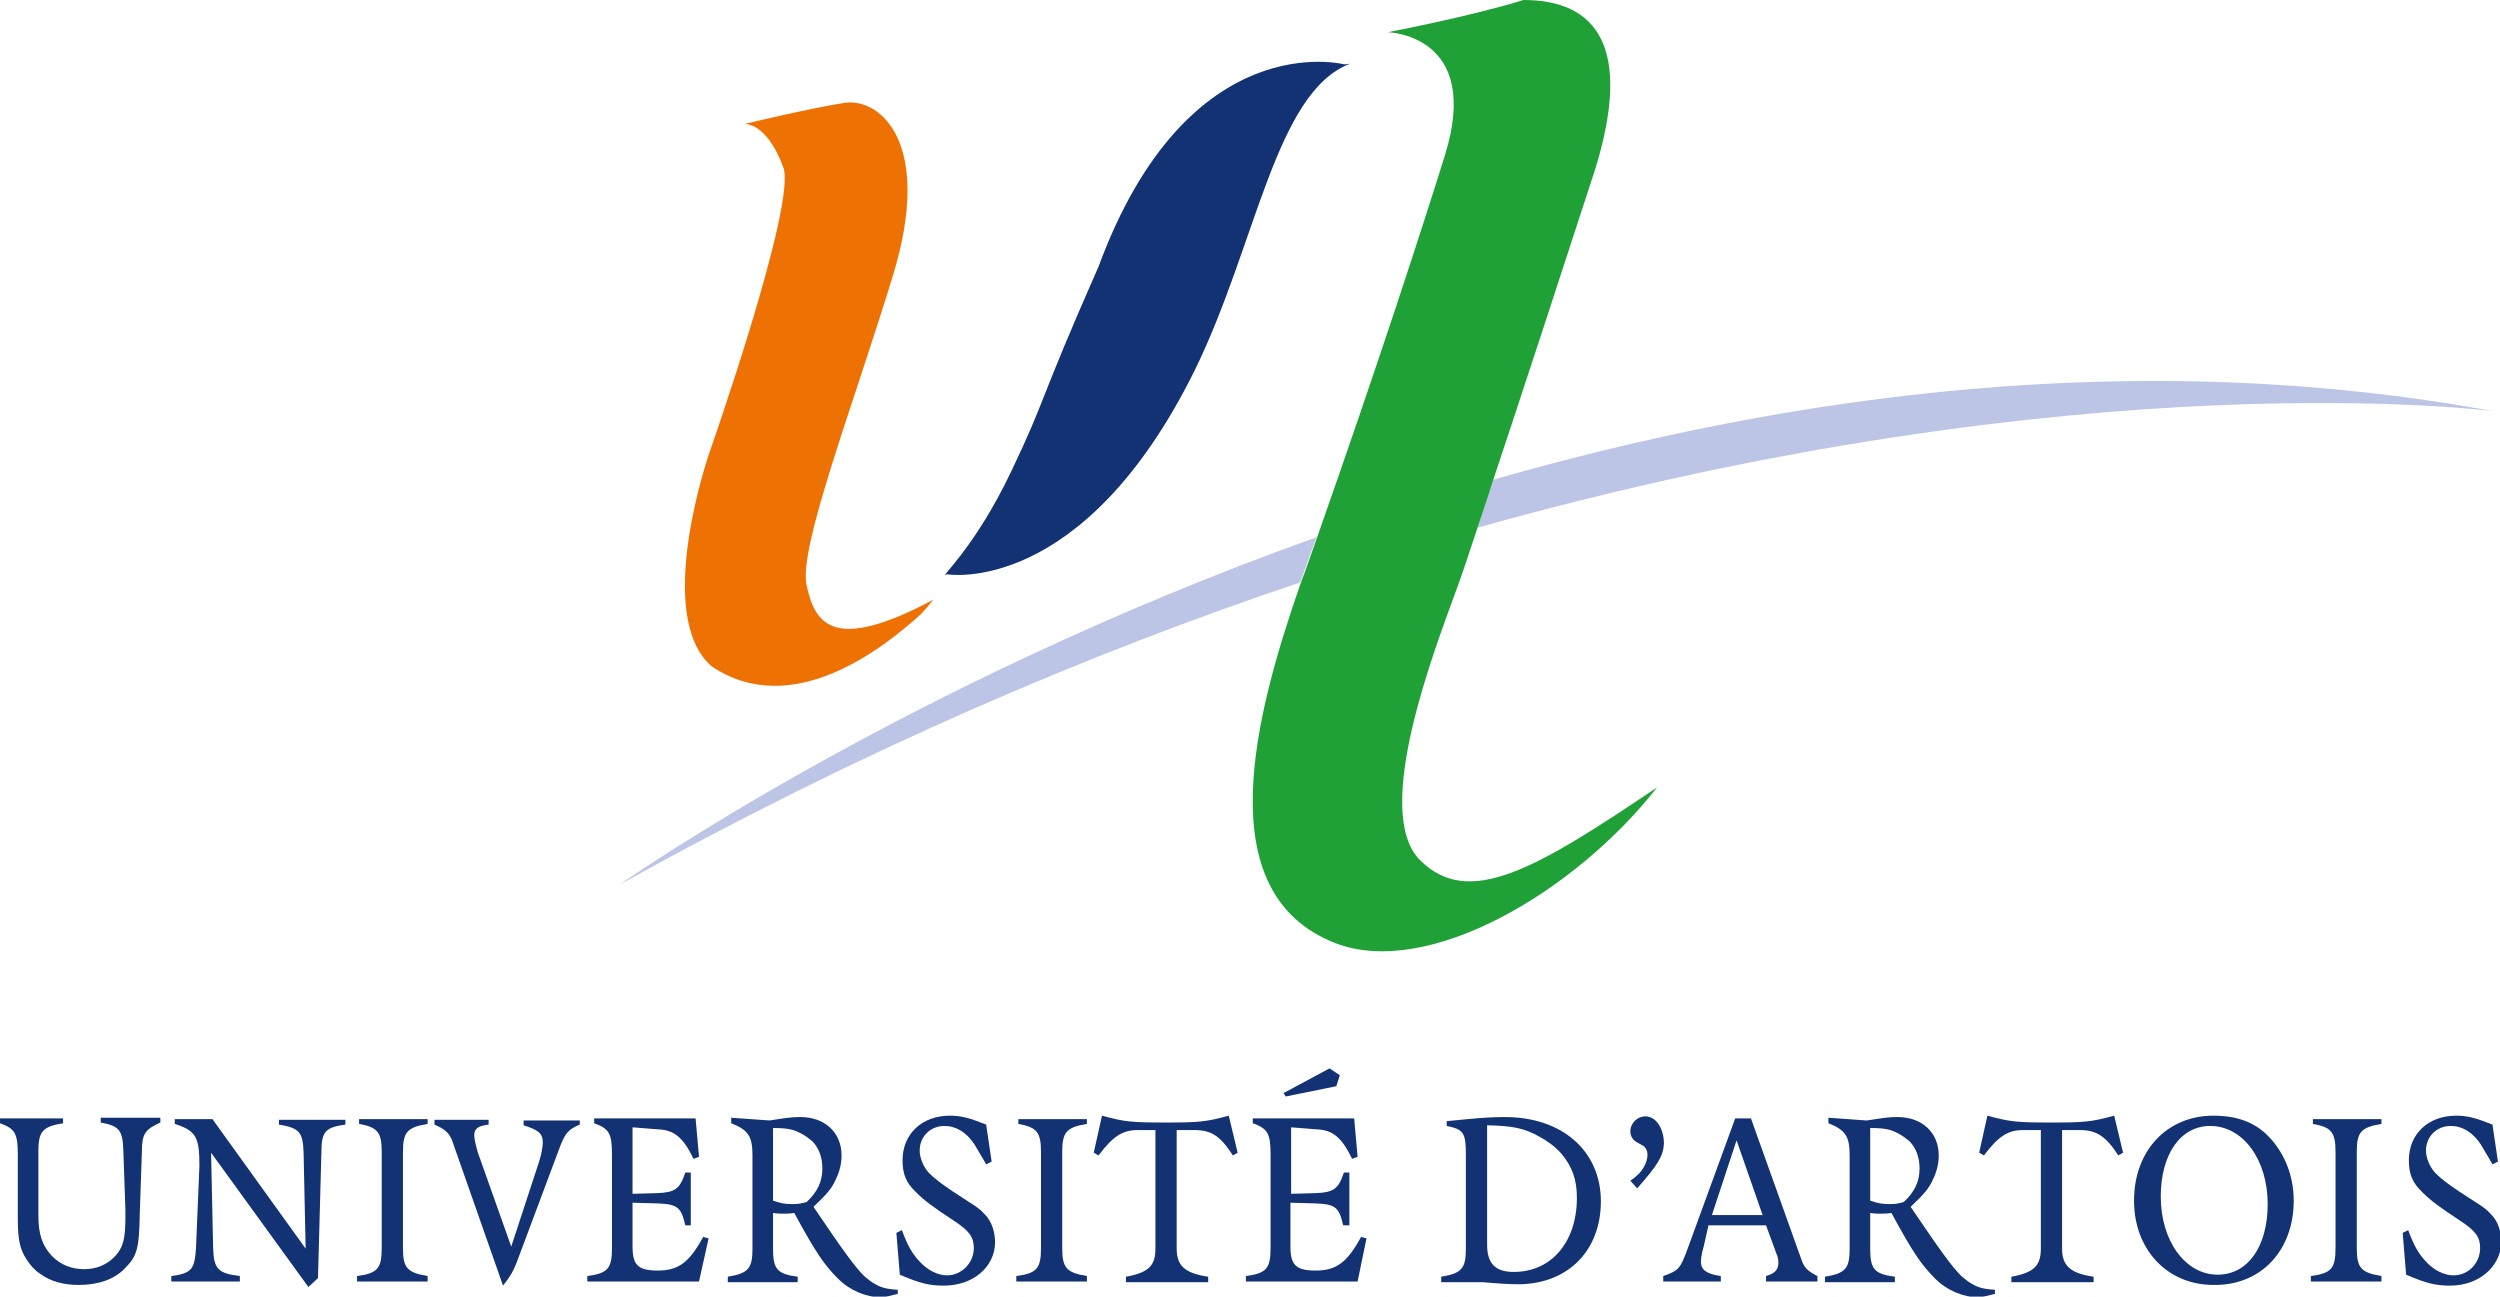
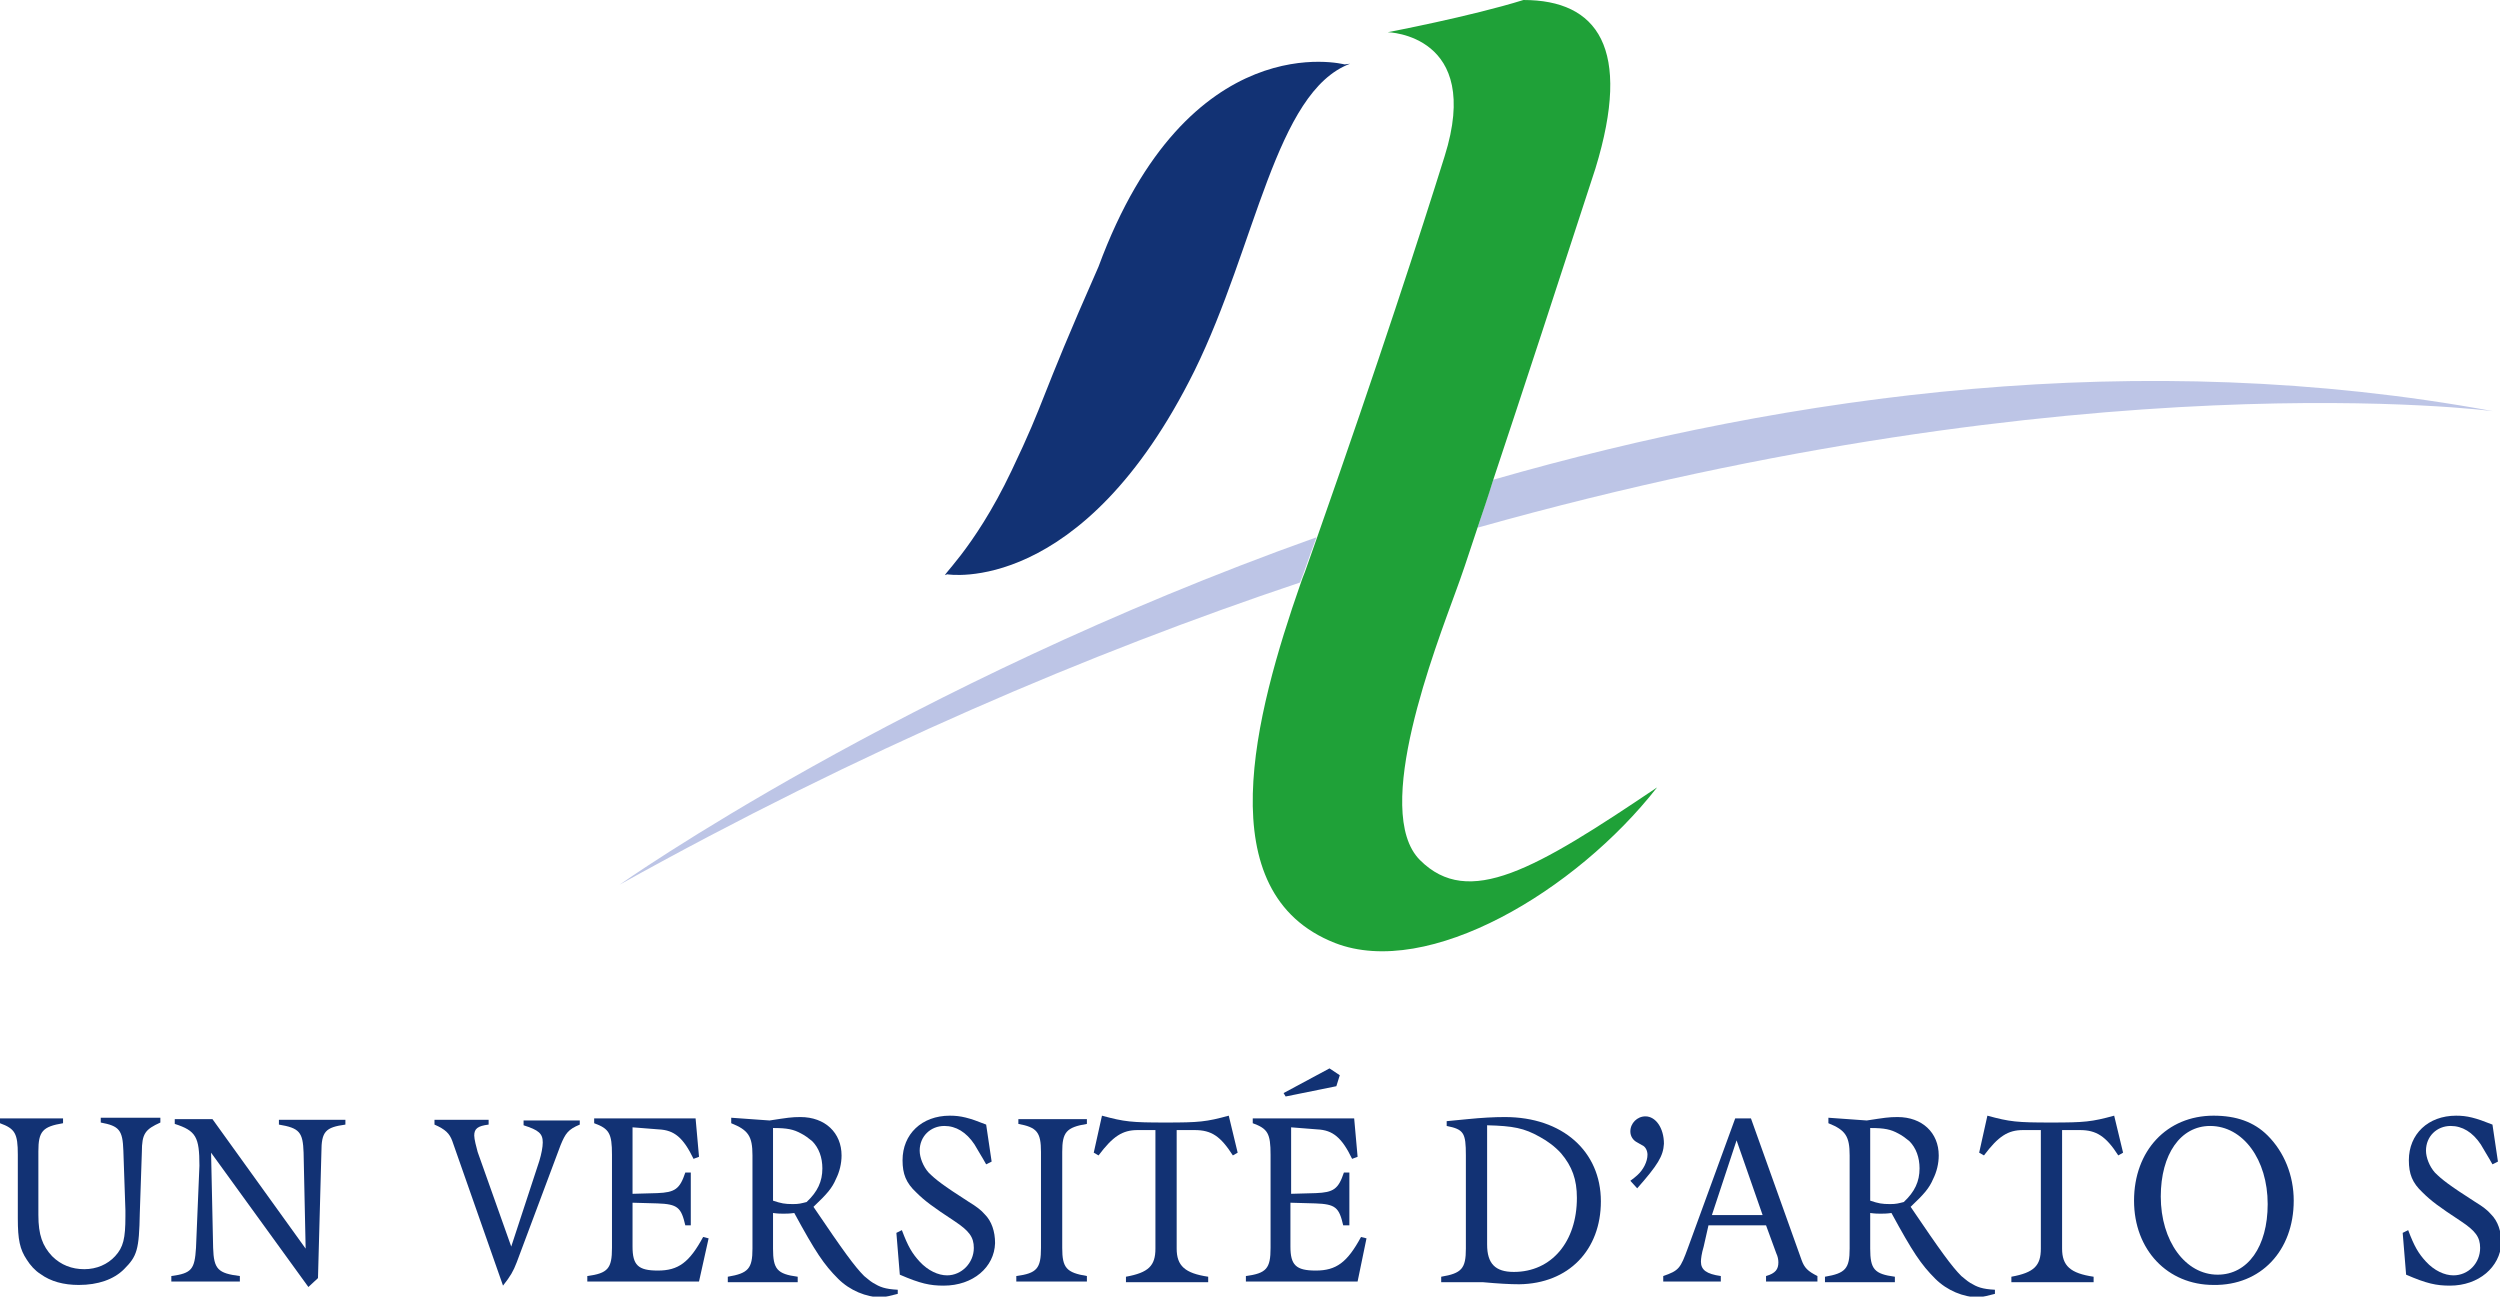
<svg xmlns="http://www.w3.org/2000/svg" version="1.1" id="Calque_1" x="0px" y="0px" viewBox="0 0 364.8 189.2" style="enable-background:new 0 0 364.8 189.2;" xml:space="preserve">
  <style type="text/css">
	.st0{fill:#123274;}
	.st1{fill:#EE7203;}
	.st2{fill:#BDC5E6;}
	.st3{fill:#1FA138;}
</style>
  <g>
    <path class="st0" d="M20.7,168.1l-0.3,8.9c-0.1,5.4-0.4,6.3-2.3,8.2c-1.5,1.5-3.8,2.3-6.6,2.3c-2.2,0-4.1-0.5-5.6-1.6   c-0.8-0.5-1.5-1.3-2-2.1c-1-1.5-1.3-2.9-1.3-6v-9.3c0-3.1-0.4-3.8-2.6-4.6v-0.7h9.2v0.7c-3,0.5-3.6,1.2-3.6,4.1v9.3   c0,2.9,0.6,4.5,2,6c1.3,1.3,2.9,1.9,4.7,1.9c1.8,0,3.4-0.7,4.5-1.9c1.2-1.3,1.5-2.6,1.5-5.8v-0.9l-0.3-8.7c-0.1-3-0.6-3.6-3.3-4.1   v-0.7h8.7v0.7C21.2,164.8,20.7,165.4,20.7,168.1z" />
    <path class="st0" d="M46.9,168.1l-0.5,18.4l-1.4,1.3l-14.2-19.6l0.3,13.9c0.1,3.1,0.7,3.7,3.9,4.1v0.8h-10v-0.8   c3-0.4,3.4-1,3.6-4.1l0.5-12c0-4.2-0.5-5.1-3.6-6.1v-0.7h5.5l13.6,18.9l-0.3-14c-0.1-3-0.6-3.6-3.6-4.1v-0.7h9.7v0.7   C47.5,164.5,46.9,165.1,46.9,168.1z" />
-     <path class="st0" d="M52.1,187v-0.8c3-0.4,3.6-1.1,3.6-4.1v-14c0-2.9-0.6-3.6-3.3-4.1v-0.7h10v0.7c-3,0.5-3.6,1.2-3.6,4.1v14   c0,2.9,0.6,3.6,3.6,4.1v0.8H52.1z" />
    <path class="st0" d="M81.8,167.1l-6.4,17.1c-0.5,1.3-0.9,2-2,3.4L66,166.5c-0.4-1.1-1-1.7-2.6-2.4v-0.7h7.9v0.7   c-1.6,0.2-2.1,0.6-2.1,1.6c0,0.5,0.3,1.7,0.5,2.4l4.9,13.8l4.1-12.5c0.3-1,0.5-2,0.5-2.7c0-1.3-0.6-1.8-2.8-2.5v-0.7h8.2v0.6   C82.9,164.8,82.5,165.4,81.8,167.1z" />
    <path class="st0" d="M102,187H85.7v-0.8c3-0.4,3.6-1.1,3.6-4.1v-13.6c0-3.1-0.4-3.8-2.6-4.6v-0.7h14.8l0.5,5.6l-0.8,0.3   c-1.5-3.1-2.8-4.2-5.1-4.3l-3.8-0.3v9.7l3.6-0.1c2.6-0.1,3.3-0.6,4.1-3h0.8v7.7H100c-0.6-2.6-1.1-3.1-4.1-3.2l-3.6-0.1v6.4   c0,2.7,0.8,3.5,3.7,3.5c3,0,4.6-1.2,6.6-4.9l0.8,0.2L102,187z" />
    <path class="st0" d="M120,170.5c0,1.9-0.7,3.4-2.3,4.9c-0.8,0.2-1.1,0.3-2,0.3c-1.2,0-1.7-0.1-2.9-0.5v-10.6c2.1,0,3,0.2,4.1,0.8   c0.6,0.3,1.1,0.7,1.6,1.1C119.5,167.5,120,168.9,120,170.5z M131,188.8v-0.6c-1.9-0.1-2.6-0.4-3.6-1c-0.5-0.3-0.9-0.7-1.3-1   c-1.4-1.4-3-3.6-7.4-10.1c2-1.9,2.7-2.7,3.3-4.1c0.5-1,0.8-2.2,0.8-3.4c0-3.3-2.4-5.6-6-5.6c-1.3,0-1.9,0.1-4.5,0.5l-5.6-0.4v0.8   c2.5,1,3.1,1.9,3.1,4.7v13.6c0,2.9-0.6,3.6-3.6,4.1v0.8h10.2v-0.8c-3-0.4-3.6-1.1-3.6-4.1V177c0.7,0.1,1.2,0.1,1.5,0.1   c0.4,0,0.9,0,1.6-0.1c3.1,5.7,4.3,7.5,6.4,9.6c1.7,1.7,4.1,2.7,6.3,2.7C129.4,189.2,129.9,189.1,131,188.8z" />
    <path class="st0" d="M137.7,187.6c-2,0-3.4-0.3-6.4-1.6l-0.5-6.1l0.8-0.4c0.9,2.4,1.5,3.4,2.6,4.6c1.2,1.3,2.7,2,4,2   c2.1,0,3.9-1.8,3.9-4c0-1.6-0.7-2.5-2.8-3.9c-3.2-2.1-4.4-3-5.6-4.2c-1.5-1.4-2-2.7-2-4.7c0-3.8,2.8-6.5,6.9-6.5   c1.6,0,2.8,0.3,5.3,1.3l0.8,5.4l-0.8,0.4c-0.6-1.1-1.2-2-1.7-2.9c-1.2-1.8-2.7-2.7-4.4-2.7c-2,0-3.6,1.5-3.6,3.6   c0,1,0.5,2.3,1.3,3.2c1,1,2,1.8,5.9,4.3c1,0.6,1.8,1.2,2.3,1.8c1,1,1.5,2.5,1.5,4.2C145.1,184.9,142,187.6,137.7,187.6z" />
    <path class="st0" d="M148.3,187v-0.8c3-0.4,3.6-1.1,3.6-4.1v-14c0-2.9-0.6-3.6-3.3-4.1v-0.7h10v0.7c-3,0.5-3.6,1.2-3.6,4.1v14   c0,2.9,0.6,3.6,3.6,4.1v0.8H148.3z" />
    <path class="st0" d="M179.9,168.6c-1.8-2.8-3.1-3.7-5.6-3.7h-2.6v17.3c0,2.5,1.2,3.6,4.6,4.1v0.8h-12v-0.8c3.3-0.6,4.3-1.6,4.3-4.1   v-17.3H166c-2.2,0-3.6,0.9-5.7,3.7l-0.7-0.4l1.2-5.4c3.3,0.9,4.3,1,9.3,1c4.9,0,5.9-0.1,9.2-1l1.3,5.4L179.9,168.6z" />
    <path class="st0" d="M195,158.5l-7.4,1.5l-0.3-0.5l6.7-3.6l1.5,1L195,158.5z M198.1,187h-16.3v-0.8c3-0.4,3.6-1.1,3.6-4.1v-13.6   c0-3.1-0.4-3.8-2.6-4.6v-0.7h14.8l0.5,5.6l-0.8,0.3c-1.5-3.1-2.8-4.2-5.1-4.3l-3.8-0.3v9.7l3.6-0.1c2.6-0.1,3.3-0.6,4.1-3h0.8v7.7   H196c-0.6-2.6-1.1-3.1-4.1-3.2l-3.6-0.1v6.4c0,2.7,0.8,3.5,3.7,3.5c3,0,4.6-1.2,6.6-4.9l0.8,0.2L198.1,187z" />
    <path class="st0" d="M230.1,174.8c0,6.4-3.7,10.8-9.2,10.8c-2.7,0-3.9-1.2-3.9-4v-17.4c3.8,0.1,5.4,0.4,7.7,1.7   c1.1,0.6,2.2,1.4,3.1,2.4C229.4,170.2,230.1,172.1,230.1,174.8z M233.6,175.3c0-7.3-5.6-12.3-14-12.3c-1.6,0-3.4,0.1-5.4,0.3   l-3.1,0.3v0.7c2.5,0.5,2.8,1,2.8,4.3v13.6c0,2.9-0.6,3.6-3.6,4.1v0.8h6.1c2.2,0.2,3.9,0.3,5.3,0.3   C228.9,187.3,233.6,182.4,233.6,175.3z" />
    <path class="st0" d="M238.9,173.4l-1-1.1c0.4-0.3,0.8-0.6,1-0.8c0.9-0.8,1.5-2,1.5-3c0-0.6-0.3-1.2-0.8-1.4l-0.7-0.4   c-0.6-0.3-1-0.9-1-1.6c0-1.2,1-2.2,2.2-2.2c1.5,0,2.7,1.7,2.7,4C242.7,168.7,241.9,170,238.9,173.4z" />
    <path class="st0" d="M257.2,177.3h-7.4l3.6-10.9L257.2,177.3z M265.2,187v-0.8c-1.4-0.7-1.9-1.2-2.3-2.3l-7.4-20.7h-2.3l-6.9,18.9   c-1.1,3-1.3,3.3-3.6,4.1v0.8h8.4v-0.8c-2.1-0.3-2.9-0.9-2.9-2.1c0-0.4,0.1-1.2,0.4-2.2l0.7-3.1h8.4l1.5,4.1   c0.2,0.4,0.3,0.9,0.3,1.3c0,1-0.4,1.6-1.8,2v0.8H265.2z" />
    <path class="st0" d="M280.1,170.5c0,1.9-0.7,3.4-2.3,4.9c-0.8,0.2-1.1,0.3-2,0.3c-1.2,0-1.7-0.1-2.9-0.5v-10.6c2.1,0,3,0.2,4.1,0.8   c0.6,0.3,1.1,0.7,1.6,1.1C279.6,167.5,280.1,168.9,280.1,170.5z M291.1,188.8v-0.6c-1.9-0.1-2.6-0.4-3.6-1c-0.5-0.3-0.9-0.7-1.3-1   c-1.4-1.4-3-3.6-7.4-10.1c2-1.9,2.7-2.7,3.3-4.1c0.5-1,0.8-2.2,0.8-3.4c0-3.3-2.4-5.6-6-5.6c-1.3,0-1.9,0.1-4.5,0.5l-5.6-0.4v0.8   c2.5,1,3.1,1.9,3.1,4.7v13.6c0,2.9-0.6,3.6-3.6,4.1v0.8h10.2v-0.8c-3-0.4-3.6-1.1-3.6-4.1V177c0.7,0.1,1.2,0.1,1.5,0.1   c0.4,0,0.9,0,1.6-0.1c3.1,5.7,4.3,7.5,6.4,9.6c1.7,1.7,4.1,2.7,6.3,2.7C289.5,189.2,290,189.1,291.1,188.8z" />
    <path class="st0" d="M309.1,168.6c-1.8-2.8-3.2-3.7-5.6-3.7h-2.6v17.3c0,2.5,1.2,3.6,4.6,4.1v0.8h-12v-0.8c3.3-0.6,4.3-1.6,4.3-4.1   v-17.3h-2.6c-2.2,0-3.6,0.9-5.7,3.7l-0.7-0.4l1.2-5.4c3.3,0.9,4.3,1,9.3,1c4.9,0,5.9-0.1,9.2-1l1.3,5.4L309.1,168.6z" />
    <path class="st0" d="M330.9,175.7c0,6.2-2.9,10.3-7.3,10.3c-4.7,0-8.3-4.9-8.3-11.4c0-6.2,2.9-10.3,7.2-10.3   C327.3,164.3,330.9,169.2,330.9,175.7z M334.7,175.2c0-3.7-1.4-7.1-3.8-9.5c-2-2-4.6-2.9-7.9-2.9c-6.8,0-11.6,5.1-11.6,12.4   c0,7.2,4.9,12.3,11.6,12.3C329.9,187.6,334.7,182.5,334.7,175.2z" />
-     <path class="st0" d="M337.2,187v-0.8c3-0.4,3.6-1.1,3.6-4.1v-14c0-2.9-0.6-3.6-3.3-4.1v-0.7h10v0.7c-3,0.5-3.6,1.2-3.6,4.1v14   c0,2.9,0.6,3.6,3.6,4.1v0.8H337.2z" />
    <path class="st0" d="M357.5,187.6c-2,0-3.4-0.3-6.4-1.6l-0.5-6.1l0.8-0.4c0.9,2.4,1.5,3.4,2.6,4.6c1.2,1.3,2.7,2,4,2   c2.2,0,3.9-1.8,3.9-4c0-1.6-0.7-2.5-2.8-3.9c-3.2-2.1-4.4-3-5.6-4.2c-1.5-1.4-2-2.7-2-4.7c0-3.8,2.8-6.5,6.9-6.5   c1.6,0,2.8,0.3,5.3,1.3l0.8,5.4l-0.8,0.4c-0.6-1.1-1.2-2-1.7-2.9c-1.2-1.8-2.7-2.7-4.4-2.7c-2,0-3.6,1.5-3.6,3.6   c0,1,0.5,2.3,1.3,3.2c1,1,2,1.8,5.9,4.3c1,0.6,1.8,1.2,2.3,1.8c1,1,1.5,2.5,1.5,4.2C364.8,184.9,361.7,187.6,357.5,187.6z" />
    <path class="st0" d="M196.2,9.4c0,0-22.8-6-35.9,29.5c-9,20.4-7.5,18.9-12.7,29.8c-5.6,11.8-11,16-9.4,15.1c0,0,19.7,3.4,36.1-29.7   c9-18.3,11.8-40.7,22.7-44.8" />
    <g>
-       <path class="st1" d="M134.4,89.6c1.2-1.3,1.8-2.1,1.8-2.1c-14.8,7.9-17.3,3.4-18.5-2.1c-1.2-5.5,6.7-25.9,12.6-45.2    c5.9-19.3-1.8-25.9-7-25.2c-5.2,0.8-14.7,3.1-14.7,3.1s3.2-0.4,5.7,6.3c2,5.3-10.8,41.7-10.8,41.7s-8.2,23.6,0.3,31.1    C115.6,105.2,129,94.5,134.4,89.6z" />
-     </g>
+       </g>
    <g>
      <path class="st2" d="M363.8,60c-51.6-9.5-102.4-2.5-145.9,10c-0.9,2.6-1.6,4.9-2.3,7C304.2,52.1,363.8,60,363.8,60z" />
      <path class="st2" d="M192.1,78.4C131.6,100,90.4,129.1,90.4,129.1c35.2-19.6,68.6-33.8,99.3-44.1c0.2-0.5,0.4-1.1,0.6-1.6    C190.9,81.7,191.5,80,192.1,78.4z" />
      <path class="st3" d="M207.2,125.5c-7.1-7.1,2.3-31.1,5.3-39.4c0.6-1.6,1.7-4.8,3.1-9.1c0.7-2.1,1.5-4.4,2.3-7    c4.1-12.3,9.7-29.4,14.9-45.4C238.2,7,233.1,0,222.3,0c-7.7,2.4-19.8,4.7-19.8,4.7s13.9,0.3,8.3,18.1c-3.4,10.9-9.6,30-18.6,55.6    c-0.6,1.7-1.2,3.4-1.8,5.1c-0.2,0.5-0.4,1-0.6,1.6c-6.7,19.2-13.6,45.2,5,52.5c13.6,5.3,35.2-7.6,47-22.7    C224,126.9,214.3,132.6,207.2,125.5z" />
    </g>
  </g>
</svg>